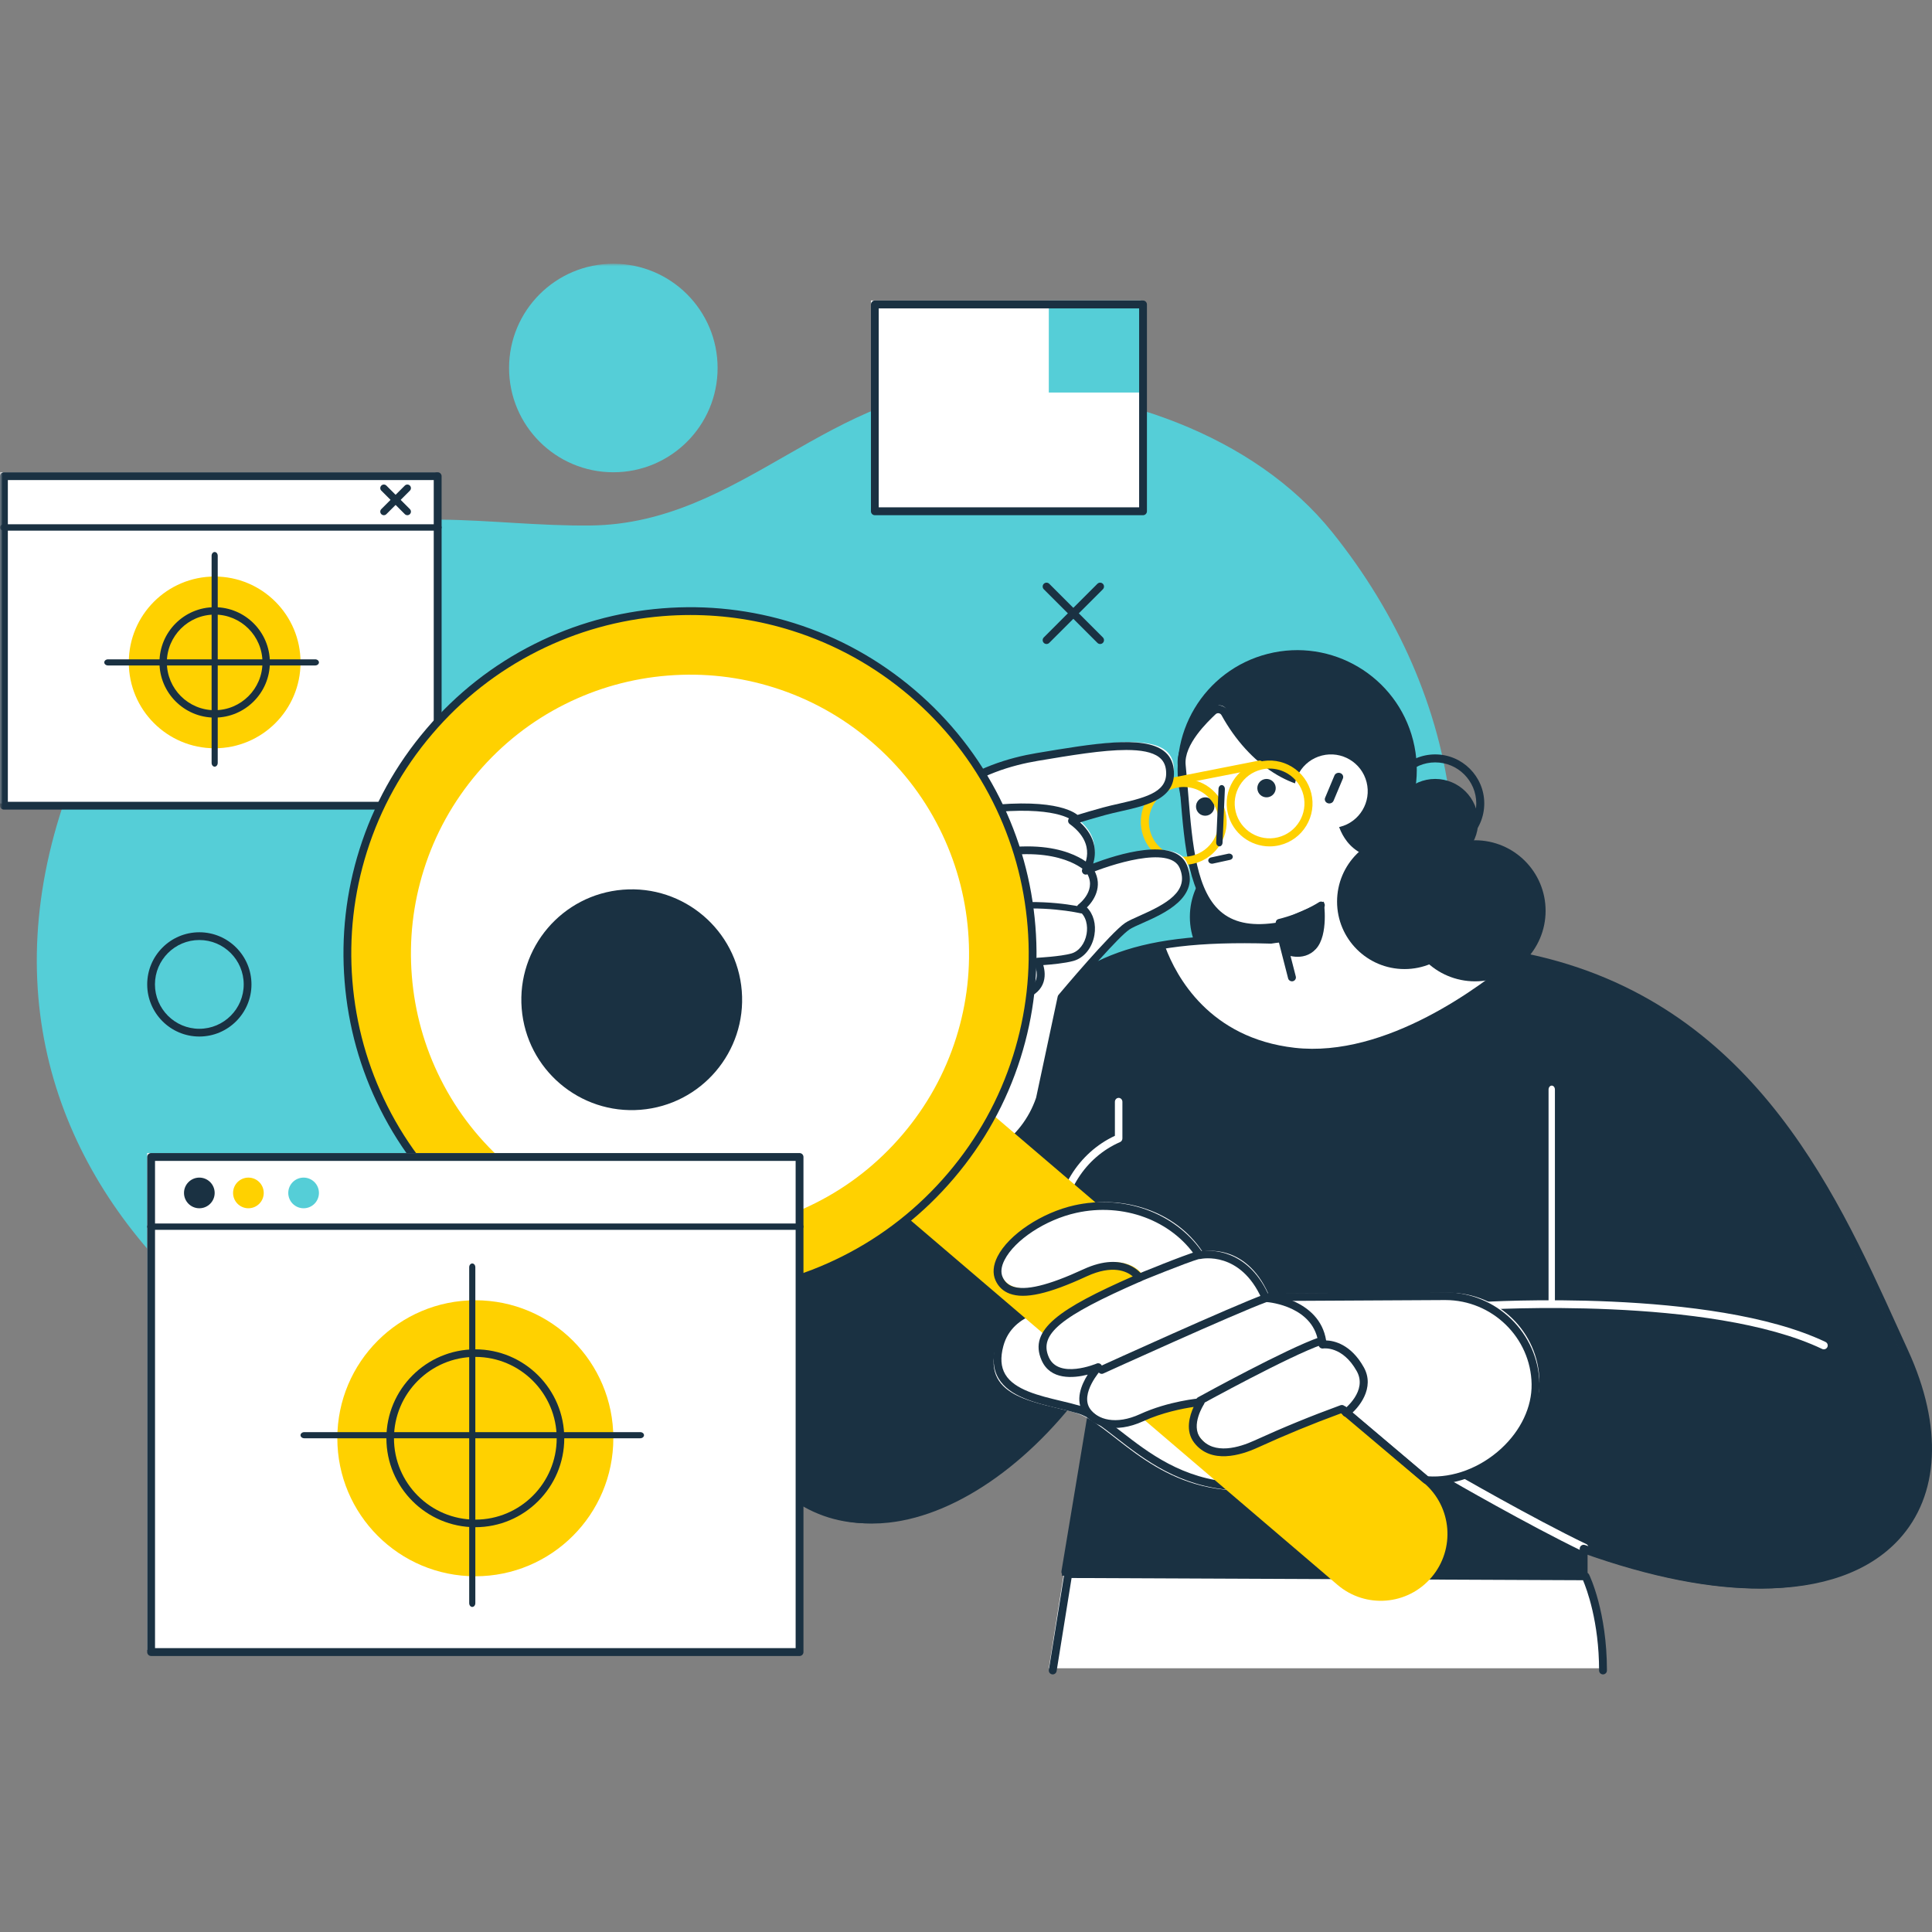
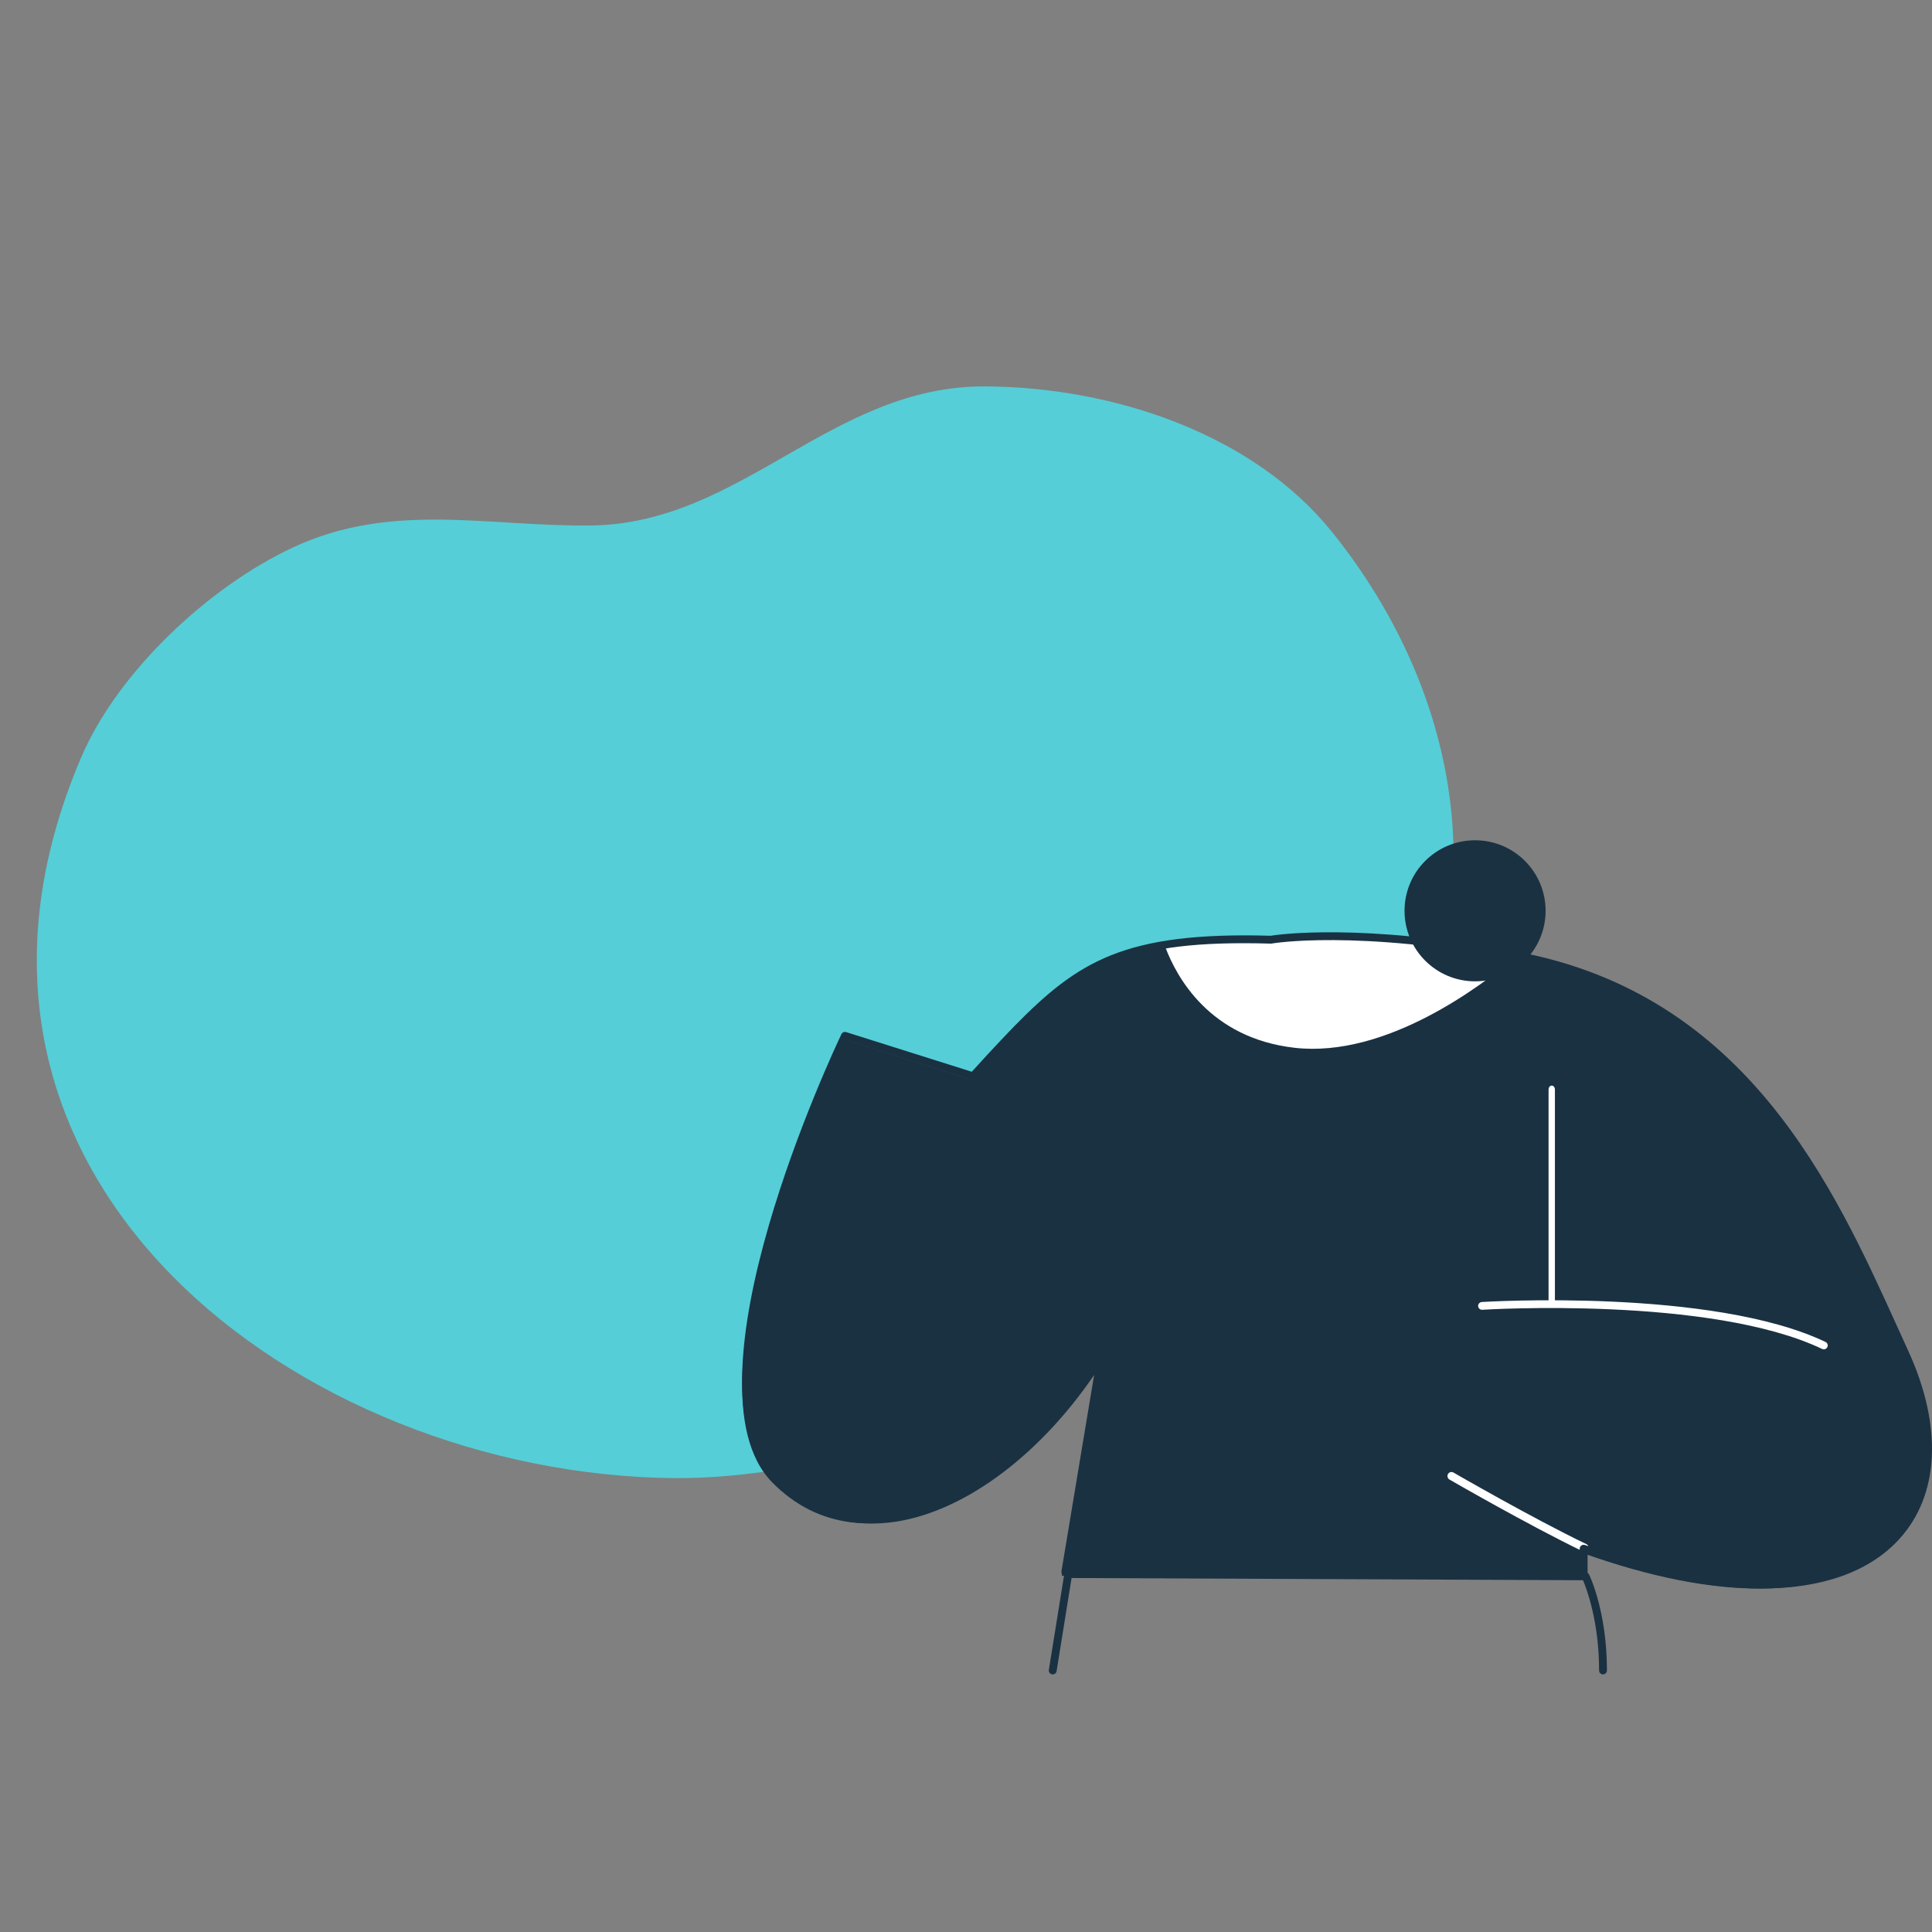
<svg xmlns="http://www.w3.org/2000/svg" xmlns:xlink="http://www.w3.org/1999/xlink" width="360px" height="360px" viewBox="0 0 360 360" version="1.1">
  <rect x="0" y="0" width="360" height="360" fill="#808080" stroke="none" />
  <title>icon/b/001 copy 7</title>
  <defs>
-     <polygon id="path-1" points="0 264 360 264 360 0 0 0" />
-   </defs>
+     </defs>
  <g id="web" stroke="none" stroke-width="1" fill="none" fill-rule="evenodd">
    <g id="Group-90" transform="translate(0, 49.143)">
-       <path d="M198.329,243.429 L295.026,243.855 C295.026,243.855 298.286,250.608 298.286,261.714 L195.429,261.714 L198.329,243.429 Z" id="Fill-1" fill="#FFFFFF" />
      <path d="M196.161,262.857 C196.121,262.857 196.082,262.854 196.045,262.849 C195.644,262.784 195.373,262.407 195.438,262.009 L198.329,244.045 C198.386,243.689 198.693,243.429 199.052,243.429 C199.055,243.429 295.451,243.844 295.451,243.844 C295.73,243.847 295.981,244.005 296.106,244.254 C296.241,244.532 299.429,251.169 299.429,262.125 C299.429,262.529 299.101,262.857 298.697,262.857 C298.294,262.857 297.966,262.529 297.966,262.125 C297.966,253.03 295.645,246.899 294.971,245.309 L199.673,244.896 L196.884,262.241 C196.824,262.6 196.514,262.857 196.161,262.857" id="Fill-3" fill="#1A3142" />
      <path d="M125.666,226.282 C56.32,225.679 -18.442,170.391 15.156,91.92 C21.938,76.078 38.902,60.149 54.666,52.83 C73.069,44.285 90.836,48.998 110.095,48.774 C138.225,48.445 154.918,22.713 183.573,22.857 C207.585,22.98 233.6,31.774 248.267,50.057 C272.676,80.485 279.517,120.711 257.745,155.181 C247.967,170.66 226.198,186.32 212.678,197.239 C191.289,214.517 152.615,226.517 125.666,226.282" id="Fill-5" fill="#55CED7" />
      <path d="M354.469,203.423 C342.096,176.406 326.921,137.787 282.106,129.367 C251.42,123.603 236.214,126.386 236.214,126.386 C209.356,125.603 200.941,130.736 188.792,143.113 C188.792,143.113 185.112,146.886 180.616,151.895 L156.721,144.343 C156.721,144.343 125.947,208.885 143.92,227.108 C160.795,244.214 188.044,230.612 204.514,204.37 L197.847,244.46 L294.581,244.879 L294.581,240.127 C347.42,259.162 368.904,234.94 354.469,203.423" id="Fill-7" fill="#1A3142" />
-       <path d="M248,121.714 C248,128.972 242.115,134.857 234.857,134.857 C227.596,134.857 221.714,128.972 221.714,121.714 C221.714,114.456 227.596,108.571 234.857,108.571 C242.115,108.571 248,114.456 248,121.714" id="Fill-9" fill="#1A3142" />
      <path d="M339.841,202.286 C339.734,202.286 339.627,202.263 339.526,202.213 C318.708,192.293 276.626,194.887 276.204,194.912 C275.802,194.94 275.456,194.636 275.43,194.236 C275.402,193.84 275.709,193.493 276.109,193.468 C276.536,193.44 318.995,190.823 340.156,200.909 C340.519,201.082 340.674,201.515 340.5,201.875 C340.373,202.135 340.114,202.286 339.841,202.286" id="Fill-11" fill="#FFFFFF" />
      <path d="M289.143,194.286 C288.816,194.286 288.551,193.956 288.551,193.549 L288.551,153.88 C288.551,153.473 288.816,153.143 289.143,153.143 C289.47,153.143 289.735,153.473 289.735,153.88 L289.735,193.549 C289.735,193.956 289.47,194.286 289.143,194.286" id="Fill-13" fill="#FFFFFF" />
      <path d="M295.254,240 C295.147,240 295.038,239.977 294.931,239.927 C284.783,235.04 270.235,226.632 270.088,226.547 C269.731,226.341 269.608,225.88 269.815,225.521 C270.019,225.161 270.473,225.036 270.83,225.242 C270.977,225.326 285.477,233.709 295.576,238.57 C295.947,238.75 296.105,239.197 295.927,239.571 C295.8,239.843 295.533,240 295.254,240" id="Fill-15" fill="#FFFFFF" />
      <path d="M241.232,146.097 C258.311,148.043 276.21,134.418 282.286,129.27 C252.031,123.655 237.038,126.371 237.038,126.371 C228.902,126.136 222.485,126.449 217.143,127.337 C219.178,132.784 225.31,144.283 241.232,146.097" id="Fill-17" fill="#FFFFFF" />
      <path d="M295.09,238.702 C295.175,238.702 295.257,238.716 295.339,238.744 C321.841,248.285 342.762,247.56 352.733,236.752 C359.909,228.975 360.449,216.717 354.215,203.116 C353.553,201.669 352.88,200.187 352.195,198.677 C340.493,172.872 324.466,137.526 282.5,129.647 C252.388,123.995 237.1,126.648 236.95,126.676 C236.899,126.684 236.845,126.687 236.794,126.687 C209.842,125.897 201.835,131.101 189.994,143.155 C189.96,143.192 186.28,146.965 181.853,151.892 C181.661,152.106 181.361,152.188 181.086,152.101 L157.843,144.761 C154.862,151.2 128.699,209.223 145.193,225.931 C150.675,231.484 157.668,233.97 165.421,233.126 C178.956,231.648 193.948,220.247 204.547,203.37 C204.731,203.074 205.102,202.95 205.427,203.074 C205.755,203.198 205.947,203.534 205.891,203.878 L199.374,243.028 L294.357,243.437 L294.357,239.433 C294.357,239.196 294.473,238.97 294.669,238.835 C294.793,238.747 294.94,238.702 295.09,238.702 M328.219,246.857 C318.896,246.857 307.929,244.735 295.823,240.471 L295.823,244.171 C295.823,244.365 295.746,244.552 295.608,244.69 C295.469,244.828 295.288,244.856 295.087,244.902 L198.508,244.487 C198.293,244.487 198.089,244.391 197.951,244.227 C197.812,244.064 197.753,243.846 197.787,243.635 L203.874,207.07 C193.187,222.702 178.747,233.14 165.582,234.579 C157.371,235.474 149.957,232.838 144.147,226.955 C126.049,208.622 155.524,146.206 156.788,143.556 C156.944,143.226 157.323,143.065 157.671,143.175 L181.078,150.563 C185.383,145.788 188.91,142.171 188.944,142.134 C200.819,130.045 209.407,124.438 236.766,125.223 C238.019,125.02 253.489,122.714 282.771,128.211 C325.487,136.228 341.698,171.975 353.533,198.076 C354.215,199.583 354.888,201.062 355.55,202.509 C362.039,216.672 361.408,229.511 353.81,237.743 C348.215,243.807 339.395,246.857 328.219,246.857" id="Fill-19" fill="#1A3142" />
      <path d="M288,120.571 C288,127.829 282.116,133.714 274.859,133.714 C267.599,133.714 261.714,127.829 261.714,120.571 C261.714,113.314 267.599,107.429 274.859,107.429 C282.116,107.429 288,113.314 288,120.571" id="Fill-21" fill="#1A3142" />
      <mask id="mask-2" fill="white">
        <use xlink:href="#path-1" />
      </mask>
      <g id="Clip-24" />
      <polygon id="Fill-23" fill="#FFFFFF" mask="url(#mask-2)" points="162.286 45.714 212.571 45.714 212.571 6.857 162.286 6.857" />
      <polygon id="Fill-25" fill="#FFFFFF" mask="url(#mask-2)" points="0 100.571 81.143 100.571 81.143 38.857 0 38.857" />
      <path d="M1.462,100.257 L80.821,100.257 L80.821,40.314 L1.462,40.314 L1.462,100.257 Z M81.555,101.714 L0.731,101.714 C0.327,101.714 0,101.391 0,100.986 L0,39.586 C0,39.183 0.327,38.857 0.731,38.857 L81.555,38.857 C81.958,38.857 82.286,39.183 82.286,39.586 L82.286,100.986 C82.286,101.391 81.958,101.714 81.555,101.714 L81.555,101.714 Z" id="Fill-26" fill="#1A3142" mask="url(#mask-2)" />
      <path d="M81.555,49.735 L0.731,49.735 C0.327,49.735 0,49.47 0,49.143 C0,48.816 0.327,48.551 0.731,48.551 L81.555,48.551 C81.958,48.551 82.286,48.816 82.286,49.143 C82.286,49.47 81.958,49.735 81.555,49.735" id="Fill-27" fill="#1A3142" mask="url(#mask-2)" />
      <path d="M75.905,46.857 C75.736,46.857 75.563,46.793 75.434,46.662 L71.054,42.282 C70.792,42.022 70.792,41.6 71.054,41.338 C71.314,41.078 71.736,41.078 71.996,41.338 L76.376,45.72 C76.636,45.98 76.636,46.402 76.376,46.662 C76.248,46.793 76.075,46.857 75.905,46.857" id="Fill-28" fill="#1A3142" mask="url(#mask-2)" />
      <path d="M71.525,46.857 C71.355,46.857 71.183,46.793 71.054,46.662 C70.792,46.402 70.792,45.98 71.054,45.72 L75.433,41.338 C75.693,41.078 76.115,41.078 76.375,41.338 C76.637,41.6 76.637,42.022 76.375,42.282 L71.996,46.662 C71.867,46.793 71.695,46.857 71.525,46.857" id="Fill-29" fill="#1A3142" mask="url(#mask-2)" />
      <path d="M133.714,19.427 C133.714,30.157 125.015,38.857 114.287,38.857 C103.557,38.857 94.857,30.157 94.857,19.427 C94.857,8.697 103.557,0 114.287,0 C125.015,0 133.714,8.697 133.714,19.427" id="Fill-30" fill="#55CED7" mask="url(#mask-2)" />
      <path d="M220.119,99.766 C223.145,111.693 235.267,118.908 247.193,115.881 C259.122,112.854 266.337,100.732 263.31,88.805 C260.283,76.878 248.159,69.663 236.233,72.69 C224.306,75.717 217.092,87.839 220.119,99.766" id="Fill-31" fill="#1A3142" mask="url(#mask-2)" />
      <path d="M204.996,204.571 C204.61,204.571 204.297,204.241 204.297,203.834 L204.297,196.622 C199.451,192.896 196.571,186.94 196.571,180.608 C196.571,172.727 200.94,165.669 207.745,162.498 L207.745,156.166 C207.745,155.759 208.055,155.429 208.444,155.429 C208.83,155.429 209.143,155.759 209.143,156.166 L209.143,162.985 C209.143,163.284 208.973,163.551 208.711,163.665 C202.184,166.509 197.969,173.16 197.969,180.608 C197.969,186.589 200.746,192.207 205.395,195.637 C205.584,195.774 205.694,196.002 205.694,196.241 L205.694,203.834 C205.694,204.241 205.381,204.571 204.996,204.571" id="Fill-32" fill="#FFFFFF" mask="url(#mask-2)" />
      <path d="M265.143,128.572 L257.517,109.647 C247.298,108.947 249.452,96.096 249.452,96.096 C241.744,97.911 233.327,91.98 228.52,83.044 C228.072,82.212 226.979,82.025 226.305,82.681 C224.109,84.817 220.219,88.893 220.597,92.802 C222.185,109.156 221.333,125.891 238.375,122.98 L240.774,132.571 L265.143,128.572 Z" id="Fill-33" fill="#FFFFFF" mask="url(#mask-2)" />
      <path d="M240.736,133.714 C240.406,133.714 240.107,133.494 240.022,133.165 L237.744,124.277 C233.151,124.931 229.609,124.243 226.939,122.185 C221.498,117.991 220.74,108.768 219.94,99.001 C219.792,97.194 219.641,95.362 219.459,93.538 C219.058,89.502 222.713,85.524 225.495,82.883 C225.985,82.418 226.648,82.209 227.32,82.311 C227.998,82.415 228.576,82.818 228.906,83.419 C233.9,92.473 242.334,97.659 249.406,96.027 C249.646,95.974 249.899,96.038 250.078,96.205 C250.258,96.374 250.34,96.619 250.3,96.859 C250.289,96.923 249.275,103.128 252.199,106.795 C253.486,108.41 255.383,109.312 257.831,109.476 C258.113,109.495 258.358,109.67 258.466,109.929 L266.231,128.733 C266.384,129.106 266.205,129.531 265.826,129.686 C265.448,129.838 265.018,129.658 264.864,129.286 L257.27,110.893 C254.605,110.62 252.51,109.546 251.035,107.697 C248.447,104.441 248.529,99.714 248.717,97.645 C241.138,98.781 232.77,93.476 227.611,84.121 C227.502,83.923 227.315,83.791 227.095,83.757 C226.97,83.74 226.731,83.734 226.517,83.937 C225.042,85.338 220.552,89.597 220.928,93.394 C221.11,95.229 221.261,97.067 221.412,98.883 C222.184,108.32 222.916,117.233 227.844,121.033 C230.301,122.924 233.675,123.479 238.171,122.732 C238.553,122.67 238.914,122.904 239.008,123.273 L241.451,132.804 C241.554,133.196 241.314,133.593 240.919,133.692 C240.856,133.706 240.796,133.714 240.736,133.714" id="Fill-34" fill="#1A3142" mask="url(#mask-2)" />
      <path d="M264.456,126.857 C264.188,126.857 263.933,126.687 263.822,126.405 L257.196,109.596 C257.051,109.221 257.212,108.789 257.562,108.63 C257.912,108.471 258.315,108.647 258.464,109.022 L265.089,125.834 C265.235,126.209 265.073,126.641 264.723,126.797 C264.636,126.837 264.546,126.857 264.456,126.857" id="Fill-35" fill="#1A3142" mask="url(#mask-2)" />
      <path d="M238.41,123.429 C238.098,123.429 237.816,123.227 237.736,122.923 C237.642,122.566 237.867,122.202 238.238,122.109 C242.642,121.036 245.732,118.996 245.765,118.975 C246.079,118.766 246.514,118.841 246.732,119.146 C246.952,119.448 246.874,119.864 246.557,120.075 C246.423,120.166 243.228,122.275 238.582,123.408 C238.526,123.421 238.467,123.429 238.41,123.429" id="Fill-36" fill="#1A3142" mask="url(#mask-2)" />
      <path d="M239.285,128.613 C239.285,128.613 242.81,130.293 245.215,127.67 C247.617,125.047 246.675,118.857 246.675,118.857 L237.714,122.768 L239.285,128.613 Z" id="Fill-37" fill="#1A3142" mask="url(#mask-2)" />
      <path d="M254.644,96.599 C255.577,100.269 253.357,104 249.687,104.93 C246.015,105.863 242.287,103.642 241.355,99.972 C240.425,96.303 242.645,92.571 246.314,91.641 C249.984,90.709 253.712,92.929 254.644,96.599" id="Fill-38" fill="#FFFFFF" mask="url(#mask-2)" />
      <path d="M247.701,100.571 C247.6,100.571 247.496,100.553 247.395,100.517 C246.959,100.36 246.744,99.906 246.917,99.501 L248.655,95.355 C248.825,94.953 249.313,94.754 249.749,94.911 C250.182,95.068 250.397,95.522 250.228,95.924 L248.486,100.073 C248.359,100.381 248.04,100.571 247.701,100.571" id="Fill-39" fill="#1A3142" mask="url(#mask-2)" />
      <path d="M237.662,97.292 C237.894,98.211 237.338,99.143 236.422,99.376 C235.503,99.608 234.571,99.055 234.339,98.136 C234.106,97.217 234.659,96.285 235.578,96.053 C236.497,95.821 237.429,96.373 237.662,97.292" id="Fill-40" fill="#1A3142" mask="url(#mask-2)" />
      <path d="M226.233,100.721 C226.465,101.64 225.909,102.572 224.993,102.804 C224.074,103.036 223.142,102.484 222.91,101.565 C222.678,100.646 223.231,99.714 224.15,99.482 C225.069,99.249 226.001,99.802 226.233,100.721" id="Fill-41" fill="#1A3142" mask="url(#mask-2)" />
      <path d="M225.832,111.798 C225.523,111.798 225.244,111.619 225.164,111.352 C225.071,111.034 225.294,110.712 225.661,110.63 L228.855,109.935 C229.222,109.855 229.6,110.047 229.693,110.362 C229.786,110.68 229.563,111.002 229.193,111.082 L226.002,111.779 C225.946,111.791 225.887,111.798 225.832,111.798" id="Fill-42" fill="#1A3142" mask="url(#mask-2)" />
      <path d="M197.296,205.714 C197.112,205.714 196.93,205.645 196.787,205.51 C196.502,205.232 196.499,204.781 196.779,204.5 L211.331,189.928 C211.611,189.647 212.069,189.642 212.354,189.92 C212.64,190.198 212.645,190.65 212.363,190.931 L197.814,205.502 C197.671,205.643 197.484,205.714 197.296,205.714" id="Fill-43" fill="#1A3142" mask="url(#mask-2)" />
      <path d="M205.325,213.714 C205.145,213.714 204.964,213.652 204.819,213.523 C204.511,213.25 204.487,212.783 204.767,212.481 L219.259,196.813 C219.538,196.511 220.015,196.491 220.324,196.761 C220.632,197.035 220.656,197.502 220.376,197.804 L205.884,213.472 C205.736,213.632 205.532,213.714 205.325,213.714" id="Fill-44" fill="#1A3142" mask="url(#mask-2)" />
      <path d="M216.72,221.714 C216.55,221.714 216.381,221.654 216.245,221.526 C215.945,221.254 215.917,220.78 216.181,220.468 L228.455,205.967 C228.716,205.657 229.172,205.628 229.472,205.903 C229.769,206.175 229.797,206.649 229.533,206.959 L217.261,221.46 C217.117,221.63 216.92,221.714 216.72,221.714" id="Fill-45" fill="#1A3142" mask="url(#mask-2)" />
      <path d="M218.997,97.143 C218.662,97.143 218.362,96.895 218.299,96.541 C218.224,96.139 218.477,95.754 218.865,95.677 L234.583,92.584 C234.97,92.51 235.344,92.772 235.416,93.171 C235.49,93.573 235.237,93.961 234.849,94.035 L219.132,97.129 C219.085,97.14 219.041,97.143 218.997,97.143" id="Fill-46" fill="#FFD100" mask="url(#mask-2)" />
      <path d="M236.582,94.07 C236.061,94.07 235.538,94.133 235.021,94.261 C233.335,94.674 231.91,95.718 231.011,97.204 C230.112,98.687 229.843,100.433 230.256,102.121 C231.112,105.599 234.636,107.739 238.117,106.883 C241.598,106.03 243.734,102.506 242.881,99.025 C242.468,97.337 241.421,95.914 239.938,95.012 C238.909,94.391 237.755,94.07 236.582,94.07 M236.57,108.571 C232.974,108.571 229.696,106.123 228.802,102.477 C227.753,98.192 230.381,93.853 234.665,92.803 C236.741,92.298 238.889,92.624 240.716,93.732 C242.543,94.839 243.826,96.594 244.338,98.667 C244.847,100.742 244.517,102.89 243.41,104.718 C242.303,106.545 240.548,107.831 238.475,108.34 C237.836,108.496 237.198,108.571 236.57,108.571" id="Fill-47" fill="#FFD100" mask="url(#mask-2)" />
      <path d="M220.573,97.499 C220.061,97.499 219.543,97.56 219.026,97.687 C217.338,98.101 215.915,99.147 215.016,100.631 C214.114,102.117 213.848,103.863 214.262,105.549 C214.675,107.235 215.719,108.66 217.205,109.56 C218.688,110.459 220.434,110.728 222.122,110.314 C225.6,109.458 227.739,105.934 226.884,102.452 C226.158,99.489 223.495,97.499 220.573,97.499 M220.573,112 C216.976,112 213.701,109.551 212.805,105.905 C212.296,103.832 212.626,101.68 213.733,99.853 C214.84,98.025 216.592,96.739 218.668,96.23 C222.952,95.183 227.291,97.811 228.341,102.094 C229.39,106.379 226.762,110.719 222.478,111.769 C221.842,111.925 221.203,112 220.573,112" id="Fill-48" fill="#FFD100" mask="url(#mask-2)" />
      <path d="M227.211,108.571 C226.853,108.549 226.601,108.204 226.619,107.799 L227.056,97.836 C227.074,97.431 227.358,97.109 227.68,97.146 C228.007,97.166 228.256,97.511 228.238,97.915 L227.803,107.879 C227.785,108.269 227.525,108.571 227.211,108.571" id="Fill-49" fill="#1A3142" mask="url(#mask-2)" />
      <path d="M274.286,118.857 C274.286,125.801 268.657,131.429 261.713,131.429 C254.771,131.429 249.143,125.801 249.143,118.857 C249.143,111.913 254.771,106.286 261.713,106.286 C268.657,106.286 274.286,111.913 274.286,118.857" id="Fill-50" fill="#1A3142" mask="url(#mask-2)" />
      <path d="M275.429,104 C275.429,108.417 271.846,112 267.429,112 C263.011,112 259.429,108.417 259.429,104 C259.429,99.583 263.011,96 267.429,96 C271.846,96 275.429,99.583 275.429,104" id="Fill-51" fill="#1A3142" mask="url(#mask-2)" />
      <path d="M267.429,92.917 C263.208,92.917 259.774,96.351 259.774,100.571 C259.774,104.792 263.208,108.226 267.429,108.226 C271.649,108.226 275.083,104.792 275.083,100.571 C275.083,96.351 271.649,92.917 267.429,92.917 M267.429,109.714 C262.386,109.714 258.286,105.611 258.286,100.571 C258.286,95.529 262.386,91.429 267.429,91.429 C272.471,91.429 276.571,95.529 276.571,100.571 C276.571,105.611 272.471,109.714 267.429,109.714" id="Fill-52" fill="#1A3142" mask="url(#mask-2)" />
      <path d="M168.833,119.762 L158.473,143.719 C155.124,155.327 163.248,167.09 175.204,167.951 C183.721,168.566 191.581,163.319 194.351,155.171 L198.413,136.177 C198.413,136.177 208.101,124.615 210.734,122.853 C213.363,121.091 224.136,118.532 221.217,111.676 C218.697,105.76 202.966,112.469 202.966,112.469 C202.966,112.469 206.41,107.534 200.379,103.143 C200.379,103.143 202.343,102.463 206.427,101.344 C211.868,99.853 219.411,99.428 218.697,93.501 C217.939,87.178 207.065,88.98 193.856,91.192 C183.05,93.003 167.676,99.267 168.833,119.762" id="Fill-53" fill="#FFFFFF" mask="url(#mask-2)" />
      <path d="M209.871,90.605 C205.458,90.605 199.524,91.601 193.377,92.631 C183.809,94.234 167.935,99.965 169.081,120.323 C169.089,120.438 169.067,120.551 169.022,120.659 L158.713,144.518 C157.218,149.728 158.134,155.363 161.257,159.892 C164.379,164.419 169.296,167.241 174.749,167.636 C182.889,168.226 190.419,163.189 193.064,155.397 L197.083,136.56 C197.108,136.442 197.162,136.335 197.237,136.242 C197.634,135.77 206.978,124.626 209.651,122.834 C210.26,122.425 211.219,121.999 212.328,121.508 C217.329,119.293 221.665,116.945 219.817,112.599 C217.997,108.318 206.774,111.995 202.604,113.776 C202.308,113.903 201.961,113.815 201.76,113.561 C201.556,113.307 201.544,112.946 201.732,112.681 C201.849,112.506 204.65,108.284 199.325,104.404 C199.104,104.243 198.992,103.975 199.032,103.704 C199.071,103.433 199.258,103.208 199.512,103.12 C199.593,103.092 201.536,102.42 205.575,101.314 C206.528,101.052 207.557,100.82 208.552,100.597 C214.117,99.341 217.729,98.227 217.259,94.296 C217.136,93.277 216.709,92.504 215.951,91.931 C214.688,90.974 212.56,90.605 209.871,90.605 M176.035,169.143 C175.574,169.143 175.11,169.129 174.646,169.095 C168.754,168.669 163.443,165.618 160.069,160.728 C156.695,155.834 155.703,149.745 157.352,144.022 L167.624,120.232 C166.512,98.873 183.121,92.868 193.139,91.186 C203.786,89.402 212.985,87.859 216.82,90.76 C217.897,91.573 218.528,92.704 218.696,94.121 C219.361,99.66 213.785,100.916 208.865,102.025 C207.87,102.251 206.883,102.471 205.955,102.725 C203.803,103.318 202.238,103.786 201.251,104.094 C204.398,106.947 204.25,109.932 203.705,111.761 C208.052,110.113 218.864,106.65 221.147,112.023 C223.716,118.062 216.952,121.059 212.913,122.848 C211.862,123.311 210.956,123.712 210.45,124.053 C208.471,125.38 201.813,133.05 198.461,137.046 L194.459,155.786 C191.73,163.84 184.287,169.143 176.035,169.143" id="Fill-54" fill="#1A3142" mask="url(#mask-2)" />
      <path d="M200.399,104 C200.193,104 199.986,103.922 199.839,103.77 C199.765,103.697 196.654,100.893 183.693,102.348 C183.288,102.395 182.912,102.129 182.863,101.759 C182.811,101.388 183.102,101.052 183.509,101.005 C197.349,99.455 200.638,102.534 200.968,102.889 C201.232,103.176 201.192,103.601 200.879,103.841 C200.738,103.948 200.569,104 200.399,104" id="Fill-55" fill="#1A3142" mask="url(#mask-2)" />
      <path d="M201.54,121.06 C201.468,121.06 201.396,121.051 201.324,121.035 C201.255,121.019 194.184,119.369 186.028,120.571 C185.622,120.628 185.233,120.418 185.155,120.096 C185.081,119.773 185.348,119.465 185.754,119.405 C194.285,118.148 201.454,119.828 201.756,119.899 C202.15,119.995 202.372,120.324 202.254,120.637 C202.156,120.896 201.86,121.06 201.54,121.06" id="Fill-56" fill="#1A3142" mask="url(#mask-2)" />
      <path d="M190.308,137.143 C189.987,137.143 189.691,136.938 189.601,136.622 C189.49,136.239 189.717,135.843 190.106,135.732 C191.557,135.33 192.505,134.656 192.925,133.728 C193.621,132.192 192.715,130.374 192.707,130.357 C192.596,130.141 192.604,129.883 192.732,129.673 C192.857,129.465 193.081,129.332 193.328,129.318 C193.371,129.315 197.57,129.099 199.622,128.528 C201.039,128.134 202.161,126.693 202.476,124.858 C202.72,123.428 202.459,121.545 200.991,120.542 C200.798,120.409 200.681,120.198 200.676,119.968 C200.67,119.741 200.778,119.522 200.962,119.383 C201.113,119.267 204.662,116.523 202.3,113.23 C202.294,113.23 197.61,108.293 184.874,110.66 C184.476,110.732 184.087,110.48 184.013,110.089 C183.937,109.698 184.198,109.324 184.598,109.249 C198.26,106.708 203.254,112.115 203.458,112.346 C205.715,115.486 204.094,118.413 202.527,119.943 C203.745,121.18 204.273,123.073 203.926,125.096 C203.518,127.475 201.987,129.362 200.026,129.908 C198.441,130.352 195.824,130.587 194.399,130.69 C194.663,131.588 194.873,132.974 194.277,134.299 C193.672,135.64 192.406,136.588 190.509,137.115 C190.441,137.135 190.373,137.143 190.308,137.143" id="Fill-57" fill="#1A3142" mask="url(#mask-2)" />
      <path d="M249.202,207.378 C249.202,207.378 252.247,214.658 248.129,218.495 C244.012,222.33 239.015,229.135 229.385,228.534 C214.171,227.581 206.978,216.086 200.379,214.111 C193.777,212.137 182.95,211.559 185.534,201.958 C187.945,192.995 200.622,194.36 200.622,194.36 L249.202,207.378 Z" id="Fill-58" fill="#FFFFFF" mask="url(#mask-2)" />
      <path d="M199.567,194.609 C196.207,194.609 188.672,195.332 186.963,201.661 C186.377,203.824 186.493,205.554 187.318,206.951 C189.018,209.832 193.628,210.93 197.694,211.896 C198.95,212.197 200.135,212.48 201.236,212.807 C203.667,213.532 206.097,215.418 208.912,217.604 C213.995,221.554 220.325,226.468 229.936,227.069 C237.778,227.559 242.421,222.906 246.152,219.172 C246.811,218.511 247.439,217.879 248.05,217.315 C251.249,214.346 249.562,208.851 249.064,207.453 L201.143,194.668 C200.972,194.651 200.397,194.609 199.567,194.609 M231.056,228.571 C230.662,228.571 230.26,228.56 229.846,228.535 C219.787,227.908 213.263,222.841 208.02,218.767 C205.322,216.671 202.991,214.862 200.82,214.216 C199.761,213.901 198.592,213.623 197.356,213.328 C193.008,212.293 188.081,211.119 186.065,207.7 C185.04,205.97 184.871,203.807 185.552,201.275 C188.086,191.901 201.217,193.197 201.349,193.211 C201.386,193.214 201.422,193.222 201.459,193.231 L249.799,206.129 C250.016,206.189 250.196,206.345 250.283,206.554 C250.416,206.869 253.462,214.292 249.039,218.395 C248.442,218.948 247.828,219.566 247.18,220.213 C243.632,223.768 238.837,228.571 231.056,228.571" id="Fill-59" fill="#1A3142" mask="url(#mask-2)" />
      <path d="M266.746,244.761 C271.198,239.52 270.571,231.654 265.343,227.191 L155.352,133.262 C150.124,128.799 142.28,129.427 137.825,134.667 C133.374,139.908 134,147.772 139.228,152.238 L249.22,246.167 C254.447,250.63 262.294,250.002 266.746,244.761" id="Fill-60" fill="#FFD100" mask="url(#mask-2)" />
      <path d="M87.441,176.856 C114.108,199.571 154.139,196.368 176.854,169.701 C199.571,143.035 196.368,103.003 169.702,80.288 C143.036,57.571 103.004,60.776 80.287,87.443 C57.572,114.109 60.775,154.141 87.441,176.856" id="Fill-61" fill="#FFD100" mask="url(#mask-2)" />
      <path d="M128.649,65.456 C126.95,65.456 125.245,65.524 123.538,65.661 C115.366,66.316 107.525,68.503 100.232,72.162 C92.681,75.951 86.05,81.16 80.527,87.647 C75.003,94.131 70.914,101.505 68.372,109.562 C65.918,117.346 65.005,125.434 65.66,133.603 C66.314,141.775 68.502,149.616 72.161,156.909 C75.949,164.46 81.161,171.09 87.645,176.614 C94.132,182.137 101.504,186.229 109.564,188.768 C117.345,191.222 125.436,192.135 133.605,191.48 C141.774,190.826 149.618,188.641 156.908,184.979 C164.459,181.191 171.09,175.982 176.614,169.498 C182.14,163.011 186.229,155.636 188.77,147.58 C191.222,139.798 192.135,131.708 191.483,123.539 C190.829,115.367 188.641,107.526 184.982,100.233 C181.191,92.682 175.982,86.052 169.497,80.528 C163.01,75.004 155.636,70.913 147.579,68.374 C141.423,66.434 135.077,65.456 128.649,65.456 M128.489,193.143 C121.914,193.143 115.422,192.143 109.126,190.158 C100.881,187.557 93.335,183.373 86.702,177.723 C80.066,172.07 74.736,165.288 70.861,157.563 C67.114,150.101 64.879,142.078 64.211,133.721 C63.539,125.361 64.475,117.088 66.985,109.124 C69.583,100.882 73.767,93.336 79.42,86.703 C85.07,80.067 91.855,74.737 99.58,70.859 C107.042,67.116 115.062,64.878 123.423,64.21 C131.777,63.541 140.056,64.473 148.017,66.984 C156.262,69.584 163.805,73.769 170.441,79.419 C177.074,85.072 182.404,91.854 186.282,99.579 C190.026,107.04 192.264,115.063 192.932,123.421 C193.603,131.781 192.668,140.056 190.158,148.018 C187.557,156.26 183.376,163.805 177.723,170.441 C172.073,177.074 165.288,182.404 157.562,186.282 C150.101,190.026 142.081,192.264 133.72,192.932 C131.974,193.073 130.227,193.143 128.489,193.143" id="Fill-62" fill="#1A3142" mask="url(#mask-2)" />
      <path d="M132.718,180.403 C125.986,180.941 119.324,180.19 112.911,178.168 C106.274,176.076 100.198,172.706 94.853,168.155 C89.512,163.601 85.219,158.139 82.098,151.919 C79.081,145.91 77.281,139.45 76.74,132.717 C76.201,125.988 76.956,119.322 78.977,112.909 C81.069,106.272 84.437,100.196 88.99,94.854 C93.541,89.51 99.003,85.217 105.225,82.096 C111.234,79.082 117.692,77.279 124.424,76.74 C131.157,76.202 137.819,76.953 144.231,78.975 C150.871,81.067 156.945,84.437 162.289,88.988 C167.631,93.539 171.924,99.001 175.047,105.224 C178.061,111.233 179.864,117.693 180.403,124.426 C180.941,131.155 180.19,137.821 178.168,144.231 C176.073,150.871 172.706,156.947 168.152,162.289 C163.601,167.633 158.139,171.926 151.917,175.047 C145.908,178.061 139.451,179.864 132.718,180.403" id="Fill-63" fill="#FFFFFF" mask="url(#mask-2)" />
-       <path d="M138.219,135.502 C139.125,146.825 130.679,156.742 119.356,157.648 C108.032,158.554 98.116,150.108 97.209,138.784 C96.303,127.457 104.749,117.544 116.073,116.638 C127.397,115.732 137.313,124.178 138.219,135.502" id="Fill-64" fill="#1A3142" mask="url(#mask-2)" />
      <path d="M269.908,191.746 C269.908,191.746 246.767,191.867 236.339,191.926 C232.026,182.256 224.053,184.06 224.053,184.06 C218.943,176.383 209.225,173.547 200.847,175.41 C192.47,177.276 184.653,184.173 186.582,188.484 C188.508,192.797 195.262,190.791 202.626,187.376 C209.991,183.962 212.797,188.287 212.797,188.287 C197.437,195.018 193.05,198.575 195.197,203.479 C197.346,208.381 205.107,205.05 205.107,205.05 C205.107,205.05 200.641,209.929 203,213.307 C204.42,215.342 208.045,216.91 213.218,214.53 C218.513,212.09 224.26,211.615 224.26,211.615 C224.26,211.615 221.412,215.918 223.64,218.793 C226.523,222.508 231.854,220.735 234.543,219.507 C240.259,216.896 245.246,214.858 250.653,212.877 L266.421,226.223 C276.402,227.122 287.019,218.183 286.855,208.223 C286.703,199.045 279.145,191.699 269.908,191.746" id="Fill-65" fill="#FFFFFF" mask="url(#mask-2)" />
      <path d="M266.049,225.943 C270.729,226.283 275.82,224.37 279.72,220.784 C283.396,217.402 285.463,213.023 285.392,208.769 C285.251,200.114 278.048,193.104 269.319,193.104 L269.235,193.104 L235.772,193.283 C235.476,193.271 235.217,193.115 235.098,192.852 C231.109,183.935 223.982,185.381 223.68,185.449 C223.387,185.516 223.077,185.393 222.91,185.141 C218.304,178.237 209.316,174.908 200.548,176.855 C194.824,178.123 189.076,181.902 187.176,185.644 C186.55,186.876 186.434,187.954 186.834,188.845 C187.209,189.683 187.801,190.241 188.647,190.554 C191.015,191.434 195.332,190.395 201.853,187.381 C209.679,183.767 212.786,188.356 212.916,188.551 C213.031,188.73 213.062,188.951 213,189.152 C212.938,189.356 212.792,189.521 212.594,189.607 C197.562,196.173 193.55,199.48 195.428,203.75 C197.252,207.903 204.272,204.968 204.342,204.937 C204.661,204.801 205.027,204.904 205.228,205.18 C205.428,205.457 205.405,205.837 205.174,206.088 C205.132,206.133 201.142,210.554 203.133,213.394 C204.512,215.363 207.917,216.427 212.414,214.366 C217.748,211.917 223.429,211.425 223.666,211.406 C223.951,211.386 224.213,211.52 224.354,211.758 C224.498,211.995 224.492,212.294 224.337,212.526 C224.312,212.565 221.814,216.408 223.688,218.818 C226.209,222.055 231.024,220.516 233.672,219.31 C239.217,216.785 244.185,214.749 249.784,212.702 C250.032,212.612 250.308,212.66 250.509,212.83 L266.049,225.943 Z M267.129,227.429 C266.646,227.429 266.164,227.409 265.688,227.367 C265.538,227.353 265.395,227.292 265.279,227.197 L249.888,214.207 C244.489,216.19 239.657,218.178 234.281,220.625 C231.241,222.013 225.67,223.736 222.533,219.703 C220.804,217.486 221.667,214.643 222.417,213.017 C220.429,213.31 216.601,214.039 213.026,215.679 C207.762,218.095 203.66,216.687 201.932,214.221 C200.249,211.813 201.495,208.878 202.682,206.999 C200.015,207.672 195.727,208.063 194.086,204.329 C191.568,198.595 197.537,194.66 211.075,188.691 C209.981,187.772 207.345,186.443 202.47,188.694 C195.385,191.97 190.965,192.961 188.134,191.911 C186.922,191.462 186.034,190.627 185.498,189.434 C184.92,188.144 185.05,186.608 185.87,184.993 C187.945,180.902 194.12,176.796 200.229,175.442 C209.42,173.4 218.853,176.818 223.869,183.96 C225.744,183.75 232.352,183.655 236.234,191.833 L269.226,191.657 C269.257,191.657 269.288,191.657 269.319,191.657 C278.84,191.657 286.697,199.304 286.855,208.744 C286.931,213.408 284.693,218.184 280.712,221.846 C276.847,225.401 271.865,227.429 267.129,227.429 L267.129,227.429 Z" id="Fill-66" fill="#1A3142" mask="url(#mask-2)" />
      <path d="M250.832,214.857 C250.606,214.857 250.386,214.757 250.236,214.568 C249.984,214.244 250.045,213.776 250.372,213.527 C250.557,213.384 254.865,210.03 252.812,206.355 C250.152,201.591 246.6,202.121 246.568,202.127 C246.362,202.161 246.151,202.107 245.983,201.981 C245.818,201.855 245.714,201.666 245.696,201.459 C245.048,194.293 236.482,193.513 236.12,193.485 C235.706,193.45 235.399,193.092 235.431,192.685 C235.466,192.275 235.825,191.968 236.239,192.003 C236.337,192.011 245.861,192.854 247.103,200.625 C248.554,200.671 251.712,201.313 254.126,205.636 C256.269,209.474 253.206,213.246 251.286,214.702 C251.15,214.806 250.991,214.857 250.832,214.857" id="Fill-67" fill="#1A3142" mask="url(#mask-2)" />
      <path d="M212.153,189.714 C211.868,189.714 211.597,189.542 211.482,189.257 C211.331,188.884 211.51,188.457 211.879,188.305 C212.234,188.158 220.564,184.735 223.082,184.029 C223.465,183.916 223.867,184.147 223.974,184.537 C224.08,184.927 223.856,185.331 223.47,185.438 C221.033,186.124 212.511,189.624 212.427,189.661 C212.337,189.697 212.242,189.714 212.153,189.714" id="Fill-68" fill="#1A3142" mask="url(#mask-2)" />
      <path d="M205.289,206.857 C205.012,206.857 204.749,206.691 204.633,206.413 C204.473,206.038 204.636,205.6 204.998,205.434 C206,204.979 229.573,194.252 235.615,192.044 C235.989,191.904 236.398,192.11 236.531,192.497 C236.661,192.883 236.467,193.307 236.094,193.442 C230.102,195.632 205.823,206.682 205.577,206.794 C205.483,206.837 205.386,206.857 205.289,206.857" id="Fill-69" fill="#1A3142" mask="url(#mask-2)" />
      <path d="M223.604,212.571 C223.345,212.571 223.092,212.44 222.954,212.206 C222.752,211.857 222.876,211.417 223.236,211.219 C223.904,210.851 239.692,202.172 245.86,200.041 C246.246,199.91 246.675,200.105 246.814,200.479 C246.952,200.855 246.75,201.271 246.362,201.405 C240.317,203.491 224.134,212.387 223.973,212.477 C223.855,212.541 223.731,212.571 223.604,212.571" id="Fill-70" fill="#1A3142" mask="url(#mask-2)" />
      <polygon id="Fill-71" fill="#FFFFFF" mask="url(#mask-2)" points="27.429 258.286 148.571 258.286 148.571 165.714 27.429 165.714" />
      <path d="M28.887,257.965 L148.256,257.965 L148.256,167.175 L28.887,167.175 L28.887,257.965 Z M148.985,259.429 L28.158,259.429 C27.755,259.429 27.429,259.101 27.429,258.695 L27.429,166.445 C27.429,166.041 27.755,165.714 28.158,165.714 L148.985,165.714 C149.388,165.714 149.714,166.041 149.714,166.445 L149.714,258.695 C149.714,259.101 149.388,259.429 148.985,259.429 L148.985,259.429 Z" id="Fill-72" fill="#1A3142" mask="url(#mask-2)" />
      <path d="M148.985,180.021 L28.158,180.021 C27.752,180.021 27.429,179.755 27.429,179.429 C27.429,179.102 27.752,178.837 28.158,178.837 L148.985,178.837 C149.388,178.837 149.714,179.102 149.714,179.429 C149.714,179.755 149.388,180.021 148.985,180.021" id="Fill-73" fill="#1A3142" mask="url(#mask-2)" />
      <path d="M40,173.143 C40,174.72 38.72,176 37.143,176 C35.566,176 34.286,174.72 34.286,173.143 C34.286,171.566 35.566,170.286 37.143,170.286 C38.72,170.286 40,171.566 40,173.143" id="Fill-74" fill="#1A3142" mask="url(#mask-2)" />
      <path d="M59.429,173.143 C59.429,174.72 58.148,176 56.571,176 C54.994,176 53.714,174.72 53.714,173.143 C53.714,171.566 54.994,170.286 56.571,170.286 C58.148,170.286 59.429,171.566 59.429,173.143" id="Fill-75" fill="#55CED7" mask="url(#mask-2)" />
      <path d="M49.143,173.143 C49.143,174.72 47.863,176 46.286,176 C44.709,176 43.429,174.72 43.429,173.143 C43.429,171.566 44.709,170.286 46.286,170.286 C47.863,170.286 49.143,171.566 49.143,173.143" id="Fill-76" fill="#FFD100" mask="url(#mask-2)" />
      <polygon id="Fill-77" fill="#55CED7" mask="url(#mask-2)" points="195.429 24 212.571 24 212.571 6.857 195.429 6.857" />
      <path d="M163.736,45.391 L212.261,45.391 L212.261,8.324 L163.736,8.324 L163.736,45.391 Z M212.986,46.857 L163.011,46.857 C162.61,46.857 162.286,46.529 162.286,46.124 L162.286,7.59 C162.286,7.186 162.61,6.857 163.011,6.857 L212.986,6.857 C213.39,6.857 213.714,7.186 213.714,7.59 L213.714,46.124 C213.714,46.529 213.39,46.857 212.986,46.857 L212.986,46.857 Z" id="Fill-78" fill="#1A3142" mask="url(#mask-2)" />
      <path d="M204.995,70.857 C204.812,70.857 204.626,70.788 204.487,70.646 L194.496,60.659 C194.216,60.375 194.216,59.92 194.496,59.639 C194.78,59.358 195.232,59.358 195.516,59.639 L205.504,69.629 C205.784,69.91 205.784,70.365 205.504,70.646 C205.365,70.788 205.179,70.857 204.995,70.857" id="Fill-79" fill="#1A3142" mask="url(#mask-2)" />
      <path d="M195.005,70.857 C194.821,70.857 194.635,70.788 194.496,70.646 C194.216,70.365 194.216,69.91 194.496,69.629 L204.484,59.639 C204.765,59.358 205.22,59.358 205.504,59.639 C205.784,59.92 205.784,60.375 205.504,60.659 L195.513,70.646 C195.374,70.788 195.188,70.857 195.005,70.857" id="Fill-80" fill="#1A3142" mask="url(#mask-2)" />
      <path d="M37.143,126.015 C32.583,126.015 28.872,129.725 28.872,134.286 C28.872,138.846 32.583,142.556 37.143,142.556 C41.703,142.556 45.413,138.846 45.413,134.286 C45.413,129.725 41.703,126.015 37.143,126.015 M37.143,144 C31.785,144 27.429,139.64 27.429,134.286 C27.429,128.928 31.785,124.571 37.143,124.571 C42.5,124.571 46.857,128.928 46.857,134.286 C46.857,139.64 42.5,144 37.143,144" id="Fill-81" fill="#1A3142" mask="url(#mask-2)" />
      <path d="M114.286,218.857 C114.286,233.061 102.773,244.571 88.573,244.571 C74.37,244.571 62.857,233.061 62.857,218.857 C62.857,204.654 74.37,193.143 88.573,193.143 C102.773,193.143 114.286,204.654 114.286,218.857" id="Fill-82" fill="#FFD100" mask="url(#mask-2)" />
      <path d="M88.571,203.697 C80.212,203.697 73.412,210.497 73.412,218.859 C73.412,227.217 80.212,234.017 88.571,234.017 C96.931,234.017 103.731,227.217 103.731,218.859 C103.731,210.497 96.931,203.697 88.571,203.697 M88.571,235.429 C79.436,235.429 72,227.993 72,218.859 C72,209.721 79.436,202.286 88.571,202.286 C97.707,202.286 105.143,209.721 105.143,218.859 C105.143,227.993 97.707,235.429 88.571,235.429" id="Fill-83" fill="#1A3142" mask="url(#mask-2)" />
      <path d="M119.298,218.857 L56.702,218.857 C56.317,218.857 56,218.601 56,218.286 C56,217.97 56.317,217.714 56.702,217.714 L119.298,217.714 C119.686,217.714 120,217.97 120,218.286 C120,218.601 119.686,218.857 119.298,218.857" id="Fill-84" fill="#1A3142" mask="url(#mask-2)" />
      <path d="M88,250.286 C87.685,250.286 87.429,249.971 87.429,249.584 L87.429,186.987 C87.429,186.6 87.685,186.286 88,186.286 C88.315,186.286 88.571,186.6 88.571,186.987 L88.571,249.584 C88.571,249.971 88.315,250.286 88,250.286" id="Fill-85" fill="#1A3142" mask="url(#mask-2)" />
      <path d="M56,74.286 C56,83.121 48.836,90.286 40,90.286 C31.162,90.286 24,83.121 24,74.286 C24,65.45 31.162,58.286 40,58.286 C48.836,58.286 56,65.45 56,74.286" id="Fill-86" fill="#FFD100" mask="url(#mask-2)" />
      <path d="M40.001,65.379 C35.089,65.379 31.093,69.374 31.093,74.286 C31.093,79.2 35.089,83.193 40.001,83.193 C44.911,83.193 48.907,79.2 48.907,74.286 C48.907,69.374 44.911,65.379 40.001,65.379 M40.001,84.571 C34.328,84.571 29.714,79.958 29.714,74.286 C29.714,68.613 34.328,64 40.001,64 C45.674,64 50.286,68.613 50.286,74.286 C50.286,79.958 45.674,84.571 40.001,84.571" id="Fill-87" fill="#1A3142" mask="url(#mask-2)" />
      <path d="M58.73,74.857 L20.127,74.857 C19.744,74.857 19.429,74.601 19.429,74.286 C19.429,73.97 19.744,73.714 20.127,73.714 L58.73,73.714 C59.115,73.714 59.429,73.97 59.429,74.286 C59.429,74.601 59.115,74.857 58.73,74.857" id="Fill-88" fill="#1A3142" mask="url(#mask-2)" />
      <path d="M40,93.714 C39.685,93.714 39.429,93.401 39.429,93.015 L39.429,54.413 C39.429,54.027 39.685,53.714 40,53.714 C40.315,53.714 40.571,54.027 40.571,54.413 L40.571,93.015 C40.571,93.401 40.315,93.714 40,93.714" id="Fill-89" fill="#1A3142" mask="url(#mask-2)" />
    </g>
  </g>
</svg>